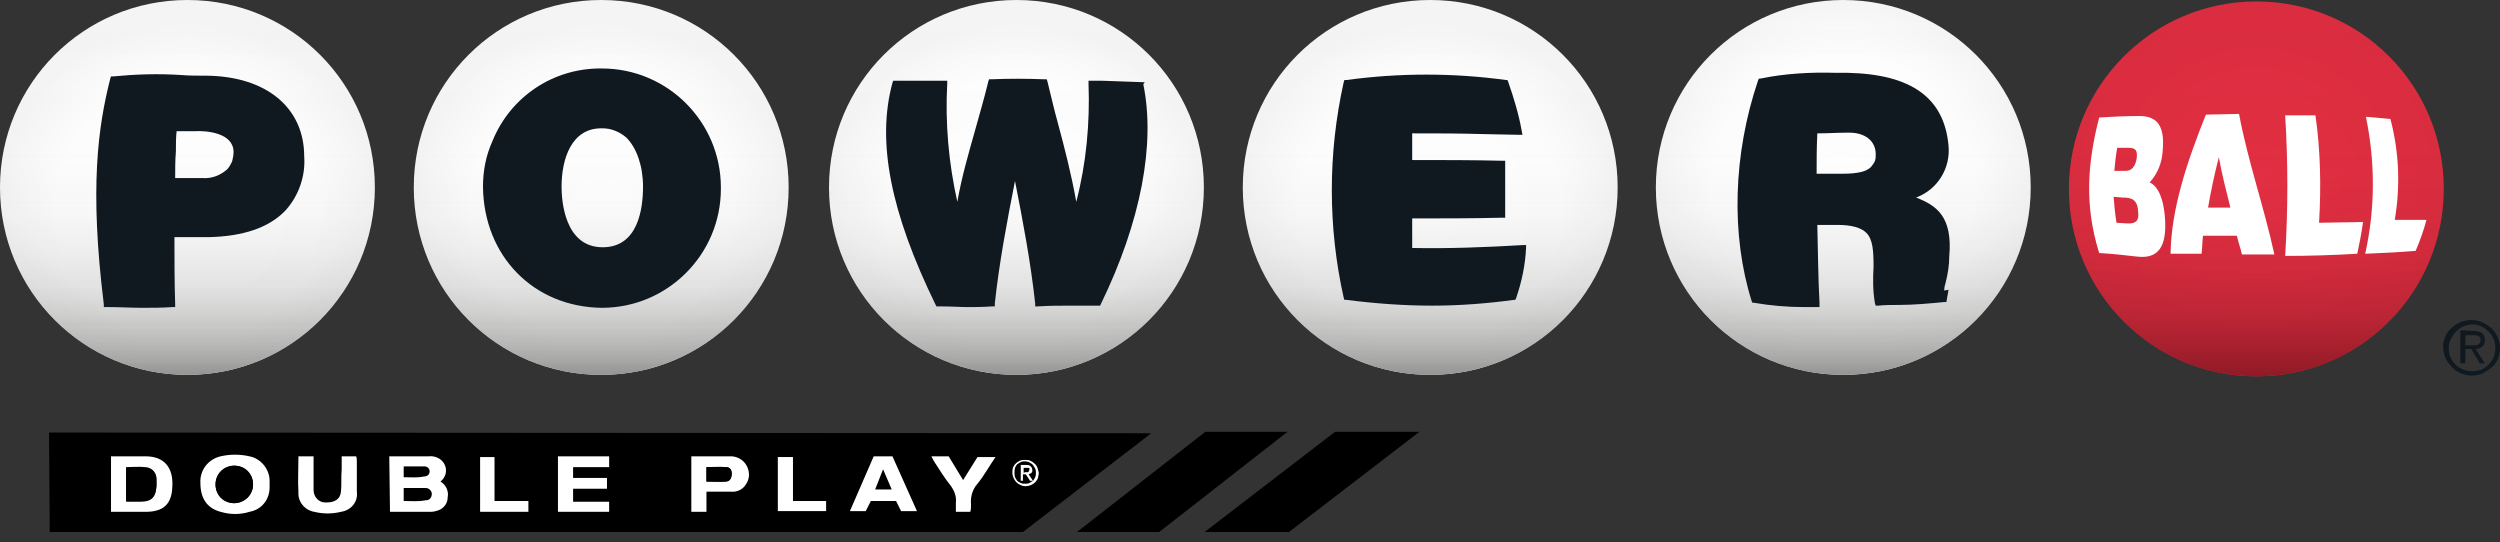
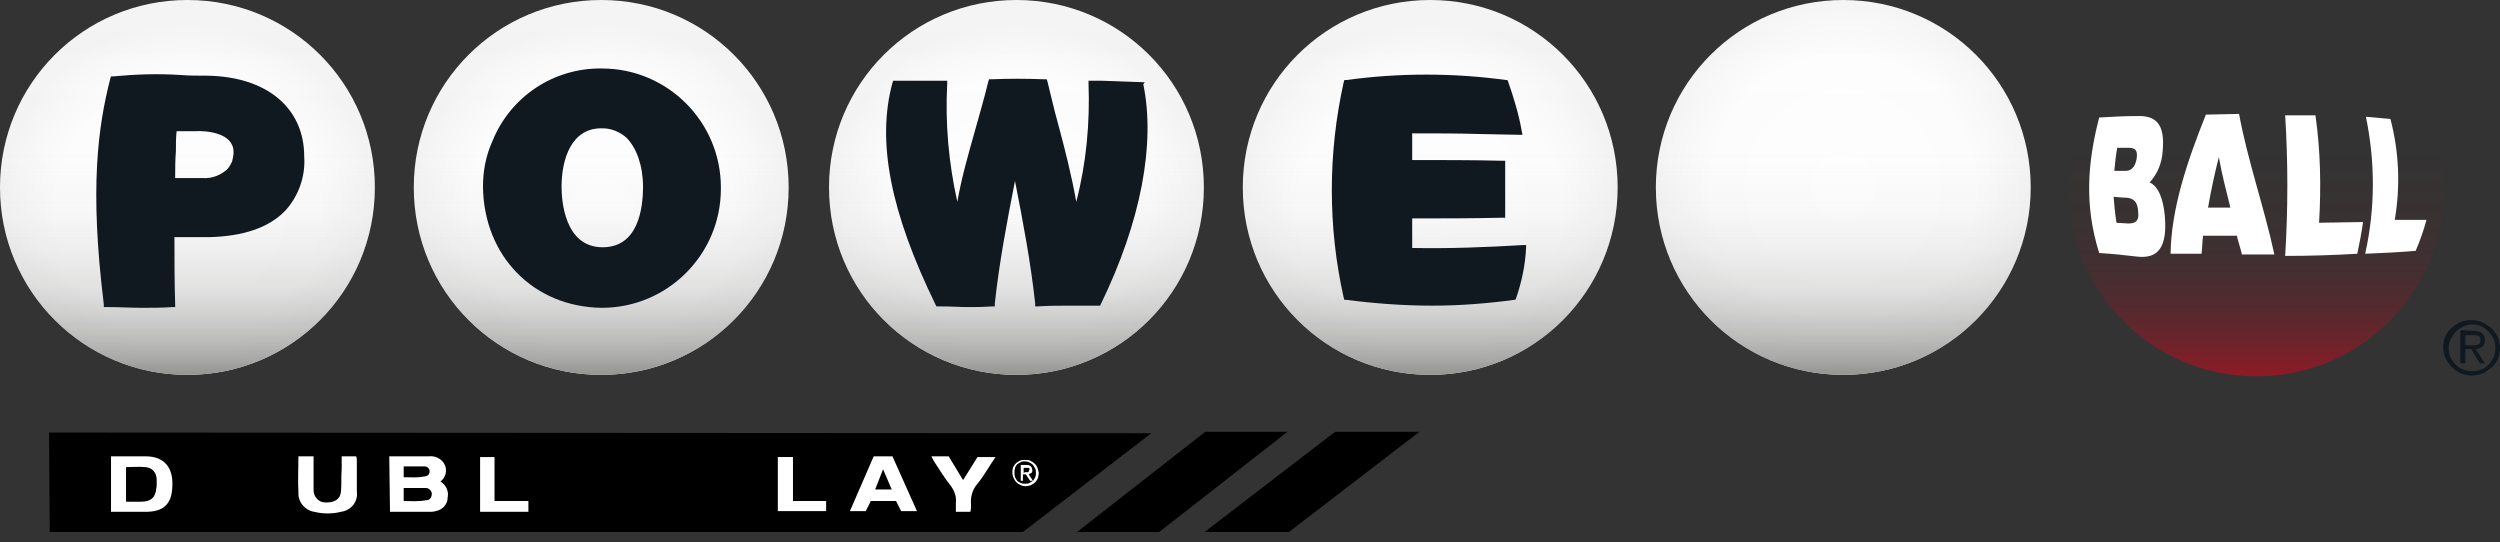
<svg xmlns="http://www.w3.org/2000/svg" version="1.1" id="Layer_1" x="0px" y="0px" viewBox="0 0 346.8 75.2" enable-background="new 0 0 346.8 75.2" xml:space="preserve">
  <rect x="0" y="0" width="346.8" height="75.2" fill="#333333" stroke="none" />
  <g id="Layer_2_00000129925357044351542290000006738555109993438344_">
    <g id="Layer_1-2">
      <g id="Layer_2-2">
        <g id="Layer_1-2-2">
          <radialGradient id="SVGID_1_" cx="313" cy="-373.16" r="26.04" gradientTransform="matrix(1 0 0 -1 0 -346.93)" gradientUnits="userSpaceOnUse">
            <stop offset="0" style="stop-color:#E42F43" />
            <stop offset="1" style="stop-color:#DA2D3F" />
          </radialGradient>
-           <path fill="url(#SVGID_1_)" d="M313,0.2L313,0.2c14.4,0,26,11.6,26,26l0,0l0,0c0,14.4-11.6,26-26,26l0,0c-14.4,0-26-11.6-26-26      l0,0C287,11.9,298.6,0.2,313,0.2L313,0.2z" />
          <linearGradient id="SVGID_00000070825619369769180740000005796147640153001611_" gradientUnits="userSpaceOnUse" x1="313" y1="-399.25" x2="313" y2="-347.17" gradientTransform="matrix(1 0 0 -1 0 -346.93)">
            <stop offset="0" style="stop-color:#8F1A26" />
            <stop offset="4.000000e-02" style="stop-color:#8F1A26;stop-opacity:0.83" />
            <stop offset="0.1" style="stop-color:#8F1A26;stop-opacity:0.61" />
            <stop offset="0.16" style="stop-color:#8F1A26;stop-opacity:0.42" />
            <stop offset="0.24" style="stop-color:#8F1A26;stop-opacity:0.26" />
            <stop offset="0.32" style="stop-color:#8F1A26;stop-opacity:0.14" />
            <stop offset="0.43" style="stop-color:#8F1A26;stop-opacity:6.000000e-02" />
            <stop offset="0.58" style="stop-color:#8F1A26;stop-opacity:1.000000e-02" />
            <stop offset="1" style="stop-color:#8F1A26;stop-opacity:0" />
          </linearGradient>
          <path fill="url(#SVGID_00000070825619369769180740000005796147640153001611_)" d="M313,0.2L313,0.2c14.4,0,26,11.6,26,26l0,0      l0,0c0,14.4-11.6,26-26,26l0,0c-14.4,0-26-11.6-26-26l0,0C287,11.9,298.6,0.2,313,0.2L313,0.2z" />
          <radialGradient id="SVGID_00000066479562605363536600000004662452588325132436_" cx="255.66" cy="-372.93" r="26.07" gradientTransform="matrix(1 0 0 -1 0 -346.93)" gradientUnits="userSpaceOnUse">
            <stop offset="0" style="stop-color:#FFFFFF" />
            <stop offset="0.7" style="stop-color:#FDFDFD" />
            <stop offset="0.95" style="stop-color:#F6F6F6" />
            <stop offset="1" style="stop-color:#F4F4F4" />
          </radialGradient>
          <path fill="url(#SVGID_00000066479562605363536600000004662452588325132436_)" d="M255.7,0L255.7,0c14.4,0,26,11.6,26,26l0,0      c0,14.4-11.6,26-26,26l0,0c-14.4,0-26-11.6-26-26l0,0C229.7,11.6,241.3,0,255.7,0z" />
          <linearGradient id="SVGID_00000004527473089370819690000017959792434065669055_" gradientUnits="userSpaceOnUse" x1="255.66" y1="-399.02" x2="255.66" y2="-346.94" gradientTransform="matrix(1 0 0 -1 0 -346.93)">
            <stop offset="0" style="stop-color:#939392" />
            <stop offset="4.000000e-02" style="stop-color:#939392;stop-opacity:0.8" />
            <stop offset="0.1" style="stop-color:#939392;stop-opacity:0.59" />
            <stop offset="0.17" style="stop-color:#939392;stop-opacity:0.4" />
            <stop offset="0.24" style="stop-color:#939392;stop-opacity:0.25" />
            <stop offset="0.33" style="stop-color:#939392;stop-opacity:0.14" />
            <stop offset="0.43" style="stop-color:#939392;stop-opacity:6.000000e-02" />
            <stop offset="0.58" style="stop-color:#939392;stop-opacity:1.000000e-02" />
            <stop offset="1" style="stop-color:#939392;stop-opacity:0" />
          </linearGradient>
          <path fill="url(#SVGID_00000004527473089370819690000017959792434065669055_)" d="M255.7,0L255.7,0c14.4,0,26,11.6,26,26l0,0      c0,14.4-11.6,26-26,26l0,0c-14.4,0-26-11.6-26-26l0,0C229.7,11.6,241.3,0,255.7,0z" />
          <radialGradient id="SVGID_00000170236857598439928490000007558984854608667807_" cx="198.36" cy="187.02" r="26.04" gradientTransform="matrix(1 0 0 1 0 -157.96)" gradientUnits="userSpaceOnUse">
            <stop offset="0" style="stop-color:#FFFFFF" />
            <stop offset="0.7" style="stop-color:#FDFDFD" />
            <stop offset="0.95" style="stop-color:#F6F6F6" />
            <stop offset="1" style="stop-color:#F4F4F4" />
          </radialGradient>
          <path fill="url(#SVGID_00000170236857598439928490000007558984854608667807_)" d="M198.4,0L198.4,0c14.4,0,26,11.6,26,26l0,0      c0,14.4-11.6,26-26,26l0,0c-14.4,0-26-11.6-26-26l0,0C172.4,11.6,184,0,198.4,0z" />
          <linearGradient id="SVGID_00000013190044381242144010000013709607474659676808_" gradientUnits="userSpaceOnUse" x1="198.36" y1="-399.02" x2="198.36" y2="-346.94" gradientTransform="matrix(1 0 0 -1 0 -346.93)">
            <stop offset="0" style="stop-color:#939392" />
            <stop offset="4.000000e-02" style="stop-color:#939392;stop-opacity:0.8" />
            <stop offset="0.1" style="stop-color:#939392;stop-opacity:0.59" />
            <stop offset="0.17" style="stop-color:#939392;stop-opacity:0.4" />
            <stop offset="0.24" style="stop-color:#939392;stop-opacity:0.25" />
            <stop offset="0.33" style="stop-color:#939392;stop-opacity:0.14" />
            <stop offset="0.43" style="stop-color:#939392;stop-opacity:6.000000e-02" />
            <stop offset="0.58" style="stop-color:#939392;stop-opacity:1.000000e-02" />
            <stop offset="1" style="stop-color:#939392;stop-opacity:0" />
          </linearGradient>
          <path fill="url(#SVGID_00000013190044381242144010000013709607474659676808_)" d="M198.4,0L198.4,0c14.4,0,26,11.6,26,26l0,0      c0,14.4-11.6,26-26,26l0,0c-14.4,0-26-11.6-26-26l0,0C172.4,11.6,184,0,198.4,0z" />
          <radialGradient id="SVGID_00000168105785996065552100000008189156743628256916_" cx="141" cy="187.02" r="26.04" gradientTransform="matrix(1 0 0 1 0 -157.96)" gradientUnits="userSpaceOnUse">
            <stop offset="0" style="stop-color:#FFFFFF" />
            <stop offset="0.7" style="stop-color:#FDFDFD" />
            <stop offset="0.95" style="stop-color:#F6F6F6" />
            <stop offset="1" style="stop-color:#F4F4F4" />
          </radialGradient>
          <path fill="url(#SVGID_00000168105785996065552100000008189156743628256916_)" d="M141,0L141,0c14.4,0,26,11.6,26,26l0,0      c0,14.4-11.6,26-26,26l0,0c-14.4,0-26-11.6-26-26l0,0C115,11.6,126.6,0,141,0z" />
          <linearGradient id="SVGID_00000077307649185928240440000004051661614643584685_" gradientUnits="userSpaceOnUse" x1="141" y1="-399.02" x2="141" y2="-346.94" gradientTransform="matrix(1 0 0 -1 0 -346.93)">
            <stop offset="0" style="stop-color:#939392" />
            <stop offset="4.000000e-02" style="stop-color:#939392;stop-opacity:0.8" />
            <stop offset="0.1" style="stop-color:#939392;stop-opacity:0.59" />
            <stop offset="0.17" style="stop-color:#939392;stop-opacity:0.4" />
            <stop offset="0.24" style="stop-color:#939392;stop-opacity:0.25" />
            <stop offset="0.33" style="stop-color:#939392;stop-opacity:0.14" />
            <stop offset="0.43" style="stop-color:#939392;stop-opacity:6.000000e-02" />
            <stop offset="0.58" style="stop-color:#939392;stop-opacity:1.000000e-02" />
            <stop offset="1" style="stop-color:#939392;stop-opacity:0" />
          </linearGradient>
          <path fill="url(#SVGID_00000077307649185928240440000004051661614643584685_)" d="M141,0L141,0c14.4,0,26,11.6,26,26l0,0      c0,14.4-11.6,26-26,26l0,0c-14.4,0-26-11.6-26-26l0,0C115,11.6,126.6,0,141,0z" />
          <radialGradient id="SVGID_00000180329696263911473480000015006794301375892866_" cx="83.4" cy="187.02" r="26.04" gradientTransform="matrix(1 0 0 1 0 -157.96)" gradientUnits="userSpaceOnUse">
            <stop offset="0" style="stop-color:#FFFFFF" />
            <stop offset="0.7" style="stop-color:#FDFDFD" />
            <stop offset="0.95" style="stop-color:#F6F6F6" />
            <stop offset="1" style="stop-color:#F4F4F4" />
          </radialGradient>
          <path fill="url(#SVGID_00000180329696263911473480000015006794301375892866_)" d="M83.4,0L83.4,0c14.4,0,26,11.6,26,26l0,0      c0,14.4-11.6,26-26,26l0,0c-14.4,0-26-11.6-26-26l0,0C57.4,11.6,69,0,83.4,0z" />
          <linearGradient id="SVGID_00000000940281155067597410000015237804347200370862_" gradientUnits="userSpaceOnUse" x1="83.4" y1="-399.02" x2="83.4" y2="-346.94" gradientTransform="matrix(1 0 0 -1 0 -346.93)">
            <stop offset="0" style="stop-color:#939392" />
            <stop offset="4.000000e-02" style="stop-color:#939392;stop-opacity:0.8" />
            <stop offset="0.1" style="stop-color:#939392;stop-opacity:0.59" />
            <stop offset="0.17" style="stop-color:#939392;stop-opacity:0.4" />
            <stop offset="0.24" style="stop-color:#939392;stop-opacity:0.25" />
            <stop offset="0.33" style="stop-color:#939392;stop-opacity:0.14" />
            <stop offset="0.43" style="stop-color:#939392;stop-opacity:6.000000e-02" />
            <stop offset="0.58" style="stop-color:#939392;stop-opacity:1.000000e-02" />
            <stop offset="1" style="stop-color:#939392;stop-opacity:0" />
          </linearGradient>
-           <path fill="url(#SVGID_00000000940281155067597410000015237804347200370862_)" d="M83.4,0L83.4,0c14.4,0,26,11.6,26,26l0,0      c0,14.4-11.6,26-26,26l0,0c-14.4,0-26-11.6-26-26l0,0C57.4,11.6,69,0,83.4,0z" />
+           <path fill="url(#SVGID_00000000940281155067597410000015237804347200370862_)" d="M83.4,0c14.4,0,26,11.6,26,26l0,0      c0,14.4-11.6,26-26,26l0,0c-14.4,0-26-11.6-26-26l0,0C57.4,11.6,69,0,83.4,0z" />
          <radialGradient id="SVGID_00000020358834735915023480000003902045473100425616_" cx="26" cy="187.02" r="26.06" gradientTransform="matrix(1 0 0 1 0 -157.96)" gradientUnits="userSpaceOnUse">
            <stop offset="0" style="stop-color:#FFFFFF" />
            <stop offset="0.7" style="stop-color:#FDFDFD" />
            <stop offset="0.95" style="stop-color:#F6F6F6" />
            <stop offset="1" style="stop-color:#F4F4F4" />
          </radialGradient>
          <path fill="url(#SVGID_00000020358834735915023480000003902045473100425616_)" d="M26,0L26,0c14.4,0,26,11.6,26,26l0,0      c0,14.4-11.6,26-26,26l0,0C11.6,52,0,40.4,0,26l0,0C0,11.6,11.6,0,26,0z" />
          <linearGradient id="SVGID_00000008845224461375977480000018386656298236067483_" gradientUnits="userSpaceOnUse" x1="26" y1="-399.02" x2="26" y2="-346.94" gradientTransform="matrix(1 0 0 -1 0 -346.93)">
            <stop offset="0" style="stop-color:#939392" />
            <stop offset="4.000000e-02" style="stop-color:#939392;stop-opacity:0.8" />
            <stop offset="0.1" style="stop-color:#939392;stop-opacity:0.59" />
            <stop offset="0.17" style="stop-color:#939392;stop-opacity:0.4" />
            <stop offset="0.24" style="stop-color:#939392;stop-opacity:0.25" />
            <stop offset="0.33" style="stop-color:#939392;stop-opacity:0.14" />
            <stop offset="0.43" style="stop-color:#939392;stop-opacity:6.000000e-02" />
            <stop offset="0.58" style="stop-color:#939392;stop-opacity:1.000000e-02" />
            <stop offset="1" style="stop-color:#939392;stop-opacity:0" />
          </linearGradient>
          <path fill="url(#SVGID_00000008845224461375977480000018386656298236067483_)" d="M26,0L26,0c14.4,0,26,11.6,26,26l0,0      c0,14.4-11.6,26-26,26l0,0C11.6,52,0,40.4,0,26l0,0C0,11.6,11.6,0,26,0z" />
          <path fill="#101820" d="M339.2,46.7c0.2-0.5,0.5-0.9,0.9-1.2c1.1-1.1,2.8-1.4,4.2-0.8c0.5,0.2,0.9,0.5,1.3,0.8      c0.7,0.7,1.2,1.7,1.2,2.7c0,0.5-0.1,1.1-0.3,1.6c-0.2,0.5-0.5,0.9-0.9,1.2c-0.4,0.3-0.8,0.6-1.2,0.8c-1,0.4-2,0.4-3,0      c-0.5-0.2-0.9-0.5-1.2-0.8c-0.4-0.4-0.7-0.8-0.9-1.2C338.8,48.7,338.8,47.6,339.2,46.7L339.2,46.7z M339.9,49.5      c0.5,1.2,1.7,2,3,2c0.4,0,0.9-0.1,1.3-0.2c0.4-0.2,0.7-0.4,1-0.7c0.3-0.3,0.5-0.6,0.7-1c0.5-1.2,0.3-2.7-0.7-3.6      c-0.9-1-2.3-1.3-3.5-0.7c-0.4,0.2-0.7,0.4-1,0.7c-0.3,0.3-0.5,0.6-0.7,1C339.6,47.7,339.6,48.7,339.9,49.5L339.9,49.5z       M343.1,45.9c0.4,0,0.9,0.1,1.2,0.3c0.3,0.3,0.4,0.6,0.4,1c0,0.2,0,0.3-0.1,0.5c-0.1,0.2-0.1,0.3-0.3,0.4      c-0.2,0.2-0.5,0.3-0.9,0.3l1.3,2H344l-1.2-2H342v2h-0.7v-4.6L343.1,45.9z M342.8,47.9h0.5c0.1,0,0.3,0,0.4-0.1      c0.1,0,0.2-0.1,0.3-0.2c0.1-0.1,0.1-0.3,0.1-0.5c0-0.1,0-0.2-0.1-0.3c-0.1-0.1-0.1-0.2-0.2-0.2c-0.1,0-0.2-0.1-0.3-0.1H342v1.4      H342.8z" />
          <path fill="#FFFFFF" d="M291.2,35.1c-2.1-6.7-1.6-12.6,0-18.8c1.7-0.1,3.4-0.2,5.2-0.2c2.5-0.1,4,0.9,3.6,4.9      c-0.1,1.6-0.7,3.1-1.8,4.3c1.3,0.6,1.9,2.5,2.1,4.6c0.4,4.5-1,6-3.8,5.7C294.8,35.4,293,35.2,291.2,35.1z M293.7,20.5      c-0.2,1.1-0.3,2.1-0.4,3.2h1.6c0.8,0,1.3-0.6,1.5-1.7c0.2-1.5-0.5-1.5-1.4-1.5L293.7,20.5z M293.2,27.3c0.1,1.2,0.2,2.4,0.4,3.6      l1.6,0.1c0.9,0,1.6-0.2,1.4-1.7c-0.1-1.7-1-1.9-2.2-1.9L293.2,27.3z" />
          <path fill="#FFFFFF" d="M301.1,35.2c0.1-6.3,2.3-12.8,4.9-19.3l4.6-0.1c1.2,6.5,3.5,13,4.9,19.5H311c-0.2-0.9-0.5-1.7-0.7-2.6      h-4.7c-0.1,0.8-0.1,1.7-0.2,2.5L301.1,35.2z M307.8,21.8c-0.6,2.3-1.1,4.7-1.5,7h3.1C308.8,26.4,308.2,24.1,307.8,21.8z" />
          <path fill="#FFFFFF" d="M317,35.5c0.4-6.5,0.4-13,0-19.5h4.2c0.7,4.9,0.8,9.9,0.5,14.9l6.1-0.1c-0.2,1.5-0.5,3-0.8,4.4      C323.6,35.4,320.3,35.5,317,35.5z" />
          <path fill="#FFFFFF" d="M328.1,35.2c1.4-6.3,1.4-12.7,0.1-19c1.1,0.1,2.4,0.2,3.4,0.3c1.2,4.6,1.4,9.3,0.6,14h4.4      c-0.4,1.5-0.9,2.9-1.5,4.3C332.6,35,330.6,35.1,328.1,35.2z" />
          <path fill="#101820" d="M28.7,10.5c-1.3,0-2.5,0-3.7-0.1c-3.1-0.2-6.2-0.1-9.3,0.2h-0.3l-0.1,0.3c-1.7,6.7-2.9,15.1-0.9,31.3      v0.4h0.7c1.6,0,3.1,0.1,4.6,0.1c1.4,0,2.7,0,4.2-0.1h0.4v-0.4c-0.1-3.1-0.1-6.2-0.1-9.3h4.7c4.8-0.1,8.4-1.3,10.7-3.7      c1.8-2,2.8-4.7,2.6-7.5C42.2,14.9,36.9,10.6,28.7,10.5z M32.4,21.1c0,0.4-0.1,0.9-0.2,1.3c-0.2,0.4-0.4,0.8-0.7,1.1      c-0.9,0.8-2.1,1.3-3.4,1.2h-3.8c0-1.2,0-2.5,0.1-3.7c0-1,0-1.9,0.1-2.8H27C28.6,18.1,32.4,18.4,32.4,21.1z" />
          <path fill="#101820" d="M83.5,9.5c-6.7-0.1-12.7,3.9-15.2,10.1c-0.9,2-1.3,4.1-1.3,6.3c0.1,9.6,7,16.7,16.5,16.8      c9.1,0,16.5-7.4,16.5-16.5v-0.2l0,0C100,16.9,92.6,9.5,83.5,9.5z M77.9,25.9c0-3.9,1.4-8.1,5.5-8.1h0.2c1.2,0,2.4,0.5,3.3,1.3      c1.4,1.4,2.3,3.9,2.3,6.8c0,3.1-0.7,8.4-5.6,8.4C78.3,34.3,77.9,27.8,77.9,25.9z" />
          <path fill="#101820" d="M158.8,11.4h-0.3c-2.5-0.1-3-0.1-5.6-0.2h-1.9v0.4c0.2,5.5-0.3,11-1.7,16.4c-0.7-3.9-1.6-7.4-2.6-11.1      c-0.5-1.8-0.9-3.6-1.4-5.6l-0.1-0.3h-0.3c-2.5-0.1-5-0.1-7.4,0h-0.3l-0.1,0.3c-0.6,2.5-1.3,4.8-1.9,7c-0.9,3.2-1.8,6.3-2.4,9.7      c-1.2-5.4-1.7-10.9-1.4-16.4v-0.4h-7.5l-0.1,0.3c-2.2,8.1-0.3,17.9,6,30.8l0.1,0.2h0.2c2.1,0,3.1,0.1,4.1,0.1s1.9,0,3.5-0.1h0.3      v-0.4c0.6-5.6,1.7-11.4,2.8-17c1.1,5.6,2.2,11.4,2.8,17v0.4h0.4c1.6-0.1,3-0.1,4.4-0.1h4.2l0.1-0.2c5.6-11.5,7.6-22.3,5.9-30.5      L158.8,11.4z" />
          <path fill="#101820" d="M195.9,34.4v-4.1c4.1,0,8.4,0,12.5-0.1h0.4v-7.9h-0.4c-4.1-0.1-8.3-0.1-12.5-0.1v-3.7      c3.3,0,6.4,0,9.8,0.1l5,0.1h0.5l-0.1-0.5c-0.4-2.3-1.1-4.6-1.9-6.9l-0.1-0.2h-0.2c-7.3-1-14.8-1-22.1,0h-0.3l-0.1,0.3      c-2.2,9.9-2.2,20.1,0,29.9l0.1,0.3h0.3c3.9,0.5,7.9,0.8,11.9,0.8c3.8,0,7.6-0.3,11.3-0.8h0.2l0.1-0.2c0.8-2.3,1.3-4.7,1.4-7.1      V34h-0.5C206.1,34.3,201,34.5,195.9,34.4z" />
-           <path fill="#101820" d="M270.4,35.6c0.5-5.6-1.8-7.1-4.6-8.2c3-1.1,4.8-4.1,4.5-7.2c-0.6-6.6-5.1-9.9-14-10.1h-1.7      c-3.5-0.1-7,0.1-10.4,0.8h-0.2l-0.1,0.2c-3.5,10.3-3.8,21.5-0.9,30.7l0.1,0.2h0.2c2.3,0.4,4.7,0.6,7,0.6h2.1V42      c-0.2-3.6-0.2-7.2-0.3-10.7v-0.1h2.8c2,0,3.3,0.4,4,1.1c0.9,0.9,1,2.5,1,4.7c-0.1,1.7-0.1,3.4,0.2,5.1l0.1,0.3h0.3      c1-0.1,2-0.1,2.9-0.1c2.1,0,4.2-0.2,6.3-0.4h0.3l0.3-1.7l-0.6,0.1l0,0c0-0.4,0.1-0.8,0.2-1.1C270.2,38,270.4,36.8,270.4,35.6      L270.4,35.6z M260.2,21.4c0,0.3,0,0.6-0.1,0.9c-0.1,0.3-0.3,0.5-0.5,0.8c-0.6,0.7-1.9,1-4,1H252c0-1.8,0-3.6,0.1-5.6      c1.4,0,2.9-0.1,4.4-0.1C258.8,18.4,260.2,19.6,260.2,21.4z" />
        </g>
      </g>
      <polygon points="6.8,60 6.9,73.8 141.9,73.8 159.7,60.1   " />
      <polygon points="178.8,73.8 167.1,73.8 185.2,59.9 196.9,59.9   " />
      <polygon points="160.8,73.8 149.4,73.8 167.2,59.9 178.6,59.9   " />
      <path fill="#FFFFFF" d="M61.1,66.8c0.8-0.6,1-1.7,0.5-2.5c-0.4-0.7-1.3-1.1-2.1-1H54l0.1,7.7c0,0,3.8,0,5.7,0c0.3,0,0.7-0.1,1-0.2    c0.8-0.3,1.3-1,1.3-1.8C62.3,68.1,61.8,67.2,61.1,66.8z" />
      <path d="M56,66.2v-1.5c1,0,2,0,2.9,0c0.4,0,0.7,0.3,0.7,0.7c0,0,0,0,0,0c0,0.4-0.3,0.7-0.8,0.7C57.9,66.3,57,66.2,56,66.2z" />
-       <path fill="#FFFFFF" d="M32.6,71.3c-0.7,0-1.3-0.1-2-0.3c-1.9-0.5-2.8-1.9-2.8-4c-0.1-1.8,1.1-3.3,2.8-3.7c1.3-0.3,2.7-0.3,4,0    c1.6,0.3,2.8,1.8,2.8,3.4c0,0.3,0,0.6,0,0.9c0,1.7-1.1,3.1-2.8,3.4C34,71.2,33.3,71.3,32.6,71.3z M35.1,67.2    c0-1.4-1.1-2.6-2.6-2.6c-1.4,0-2.6,1.1-2.6,2.6s1.1,2.6,2.6,2.6C34,69.7,35.1,68.6,35.1,67.2L35.1,67.2z" />
      <path fill="#FFFFFF" d="M15.4,71v-7.7c0,0,3.5,0,4.8,0c2.6,0,3.9,1.6,3.7,4.3C23.8,70,22.6,71,20.2,71L15.4,71z M17.5,69.5h2    c1.5,0,2.1-0.6,2.2-2.1c0-0.3,0-0.7,0-1c0-0.9-0.7-1.6-1.6-1.6c-0.8-0.1-1.7,0-2.6,0L17.5,69.5z" />
-       <path fill="#FFFFFF" d="M77.4,63.3h7.1c0,0.4,0,1.5,0,1.5h-5v1.5h4.7v1.5h-4.7v1.8h5V71h-7.1V63.3z" />
      <path fill="#FFFFFF" d="M121.2,63.3h2.6l3.4,7.6h-2.2l-0.7-1.4h-3.5l-0.7,1.4h-2.2L121.2,63.3z" />
      <path fill="#FFFFFF" d="M41.4,63.3h2.1v3.3c0,0.5,0,0.9,0,1.4c0,0.9,0.7,1.7,1.6,1.7c0.1,0,0.1,0,0.2,0c1.2,0,1.9-0.5,2-1.5    s0-2.1,0.1-3.1v-1.8h2c0.1,0.2,0.1,0.5,0.1,0.7c0,1.4,0,2.8,0,4.2c0.2,1.4-0.8,2.6-2.2,2.8c-1.2,0.3-2.5,0.3-3.7,0    c-1.3-0.2-2.3-1.4-2.2-2.7C41.3,66.7,41.4,65.1,41.4,63.3z" />
-       <path fill="#FFFFFF" d="M98,68.2V71h-2.1v-7.7h4.9c0.2,0,0.4,0,0.7,0c1.4,0.1,2.4,1.2,2.4,2.6c0,0.5-0.2,1-0.5,1.4    c-0.4,0.6-1.2,1-2,0.9L98,68.2z M98,64.8v2c1,0,1.9,0,2.7,0c0.6,0,0.8-0.5,0.8-1.1s-0.3-0.9-0.8-0.9C99.8,64.7,98.9,64.8,98,64.8z    " />
      <path fill="#FFFFFF" d="M129.2,63.3h2.4l2,3.3l2-3.2h2.5c-0.9,1.3-1.6,2.6-2.5,3.7c-0.7,0.8-1,1.8-0.9,2.9c0,0.3,0,0.7-0.1,1h-2    c0-0.4,0-0.9,0-1.3c0.1-0.8-0.2-1.6-0.7-2.3c-0.8-1-1.5-2.1-2.2-3.2C129.5,63.9,129.4,63.7,129.2,63.3z" />
      <polygon fill="#FFFFFF" points="110,69.5 114.6,69.5 114.6,70.9 107.9,70.9 107.9,63.4 110,63.4   " />
      <path fill="#FFFFFF" d="M68.6,69.5h4.7V71h-6.7v-7.6h2L68.6,69.5z" />
      <path d="M56,69.5v-1.8c1.1,0,2.1,0,3.1,0c0.4,0,0.8,0.4,0.8,0.8c0,0,0,0,0,0c0,0.5-0.3,0.9-0.8,0.9c0,0-0.1,0-0.1,0    C58.1,69.6,57.1,69.5,56,69.5z" />
      <path d="M35.1,67.2c0,1.4-1.1,2.6-2.6,2.6c-1.4,0-2.6-1.1-2.6-2.6l0,0c0-1.4,1.1-2.6,2.6-2.6C34,64.6,35.1,65.7,35.1,67.2z" />
      <path d="M17.5,69.6v-4.7c0.9,0,1.8-0.1,2.6,0c0.9,0,1.6,0.7,1.6,1.6c0,0.3,0,0.7,0,1c-0.1,1.5-0.7,2.1-2.2,2.1L17.5,69.6z" />
      <path d="M121.4,67.9l1.1-2.8l1.2,2.8H121.4z" />
      <path d="M98,64.8c0.9,0,1.8,0,2.7,0c0.6,0,0.8,0.4,0.8,0.9s-0.2,1-0.8,1.1c-0.9,0.1-1.8,0-2.7,0V64.8z" />
      <path fill="#FFFFFF" d="M140.5,64.9c0.1-0.2,0.2-0.4,0.4-0.6c0.2-0.2,0.4-0.3,0.6-0.4c0.2-0.1,0.5-0.1,0.7-0.1    c0.2,0,0.5,0,0.7,0.1c0.2,0.1,0.4,0.2,0.6,0.4c0.4,0.3,0.5,0.8,0.6,1.3c0,0.3-0.1,0.5-0.1,0.7c-0.1,0.2-0.2,0.4-0.4,0.6    c-0.2,0.2-0.4,0.3-0.6,0.4c-0.5,0.2-1,0.2-1.4,0c-0.2-0.1-0.4-0.2-0.6-0.4c-0.2-0.2-0.3-0.4-0.4-0.6    C140.4,65.9,140.4,65.4,140.5,64.9L140.5,64.9z M140.8,66.2c0.1,0.2,0.2,0.3,0.3,0.5c0.1,0.1,0.3,0.2,0.5,0.3    c0.2,0.1,0.4,0.1,0.6,0.1c0.2,0,0.4,0,0.6-0.1c0.2-0.1,0.3-0.2,0.5-0.3c0.1-0.1,0.2-0.3,0.3-0.5c0.1-0.2,0.1-0.4,0.1-0.6    c0-0.2,0-0.4-0.1-0.6c-0.1-0.2-0.2-0.3-0.3-0.5c-0.3-0.3-0.7-0.5-1.1-0.5c-0.2,0-0.4,0-0.6,0.1c-0.2,0.1-0.3,0.2-0.5,0.3    c-0.1,0.1-0.2,0.3-0.3,0.5C140.7,65.4,140.7,65.8,140.8,66.2L140.8,66.2z M142.4,64.5c0.2,0,0.4,0,0.6,0.2    c0.1,0.1,0.2,0.3,0.2,0.5c0,0.1,0,0.2,0,0.2c0,0.1-0.1,0.1-0.1,0.2c-0.1,0.1-0.3,0.1-0.4,0.2l0.6,0.9h-0.4l-0.6-0.9h-0.4v0.9h-0.3    v-2.2H142.4z M142.2,65.5h0.2c0.1,0,0.1,0,0.2,0c0.1,0,0.1-0.1,0.1-0.1c0-0.1,0-0.1,0.1-0.2c0-0.1,0-0.1,0-0.2    c0-0.1-0.1-0.1-0.1-0.1c0,0-0.1,0-0.1,0h-0.6v0.7L142.2,65.5z" />
    </g>
  </g>
</svg>